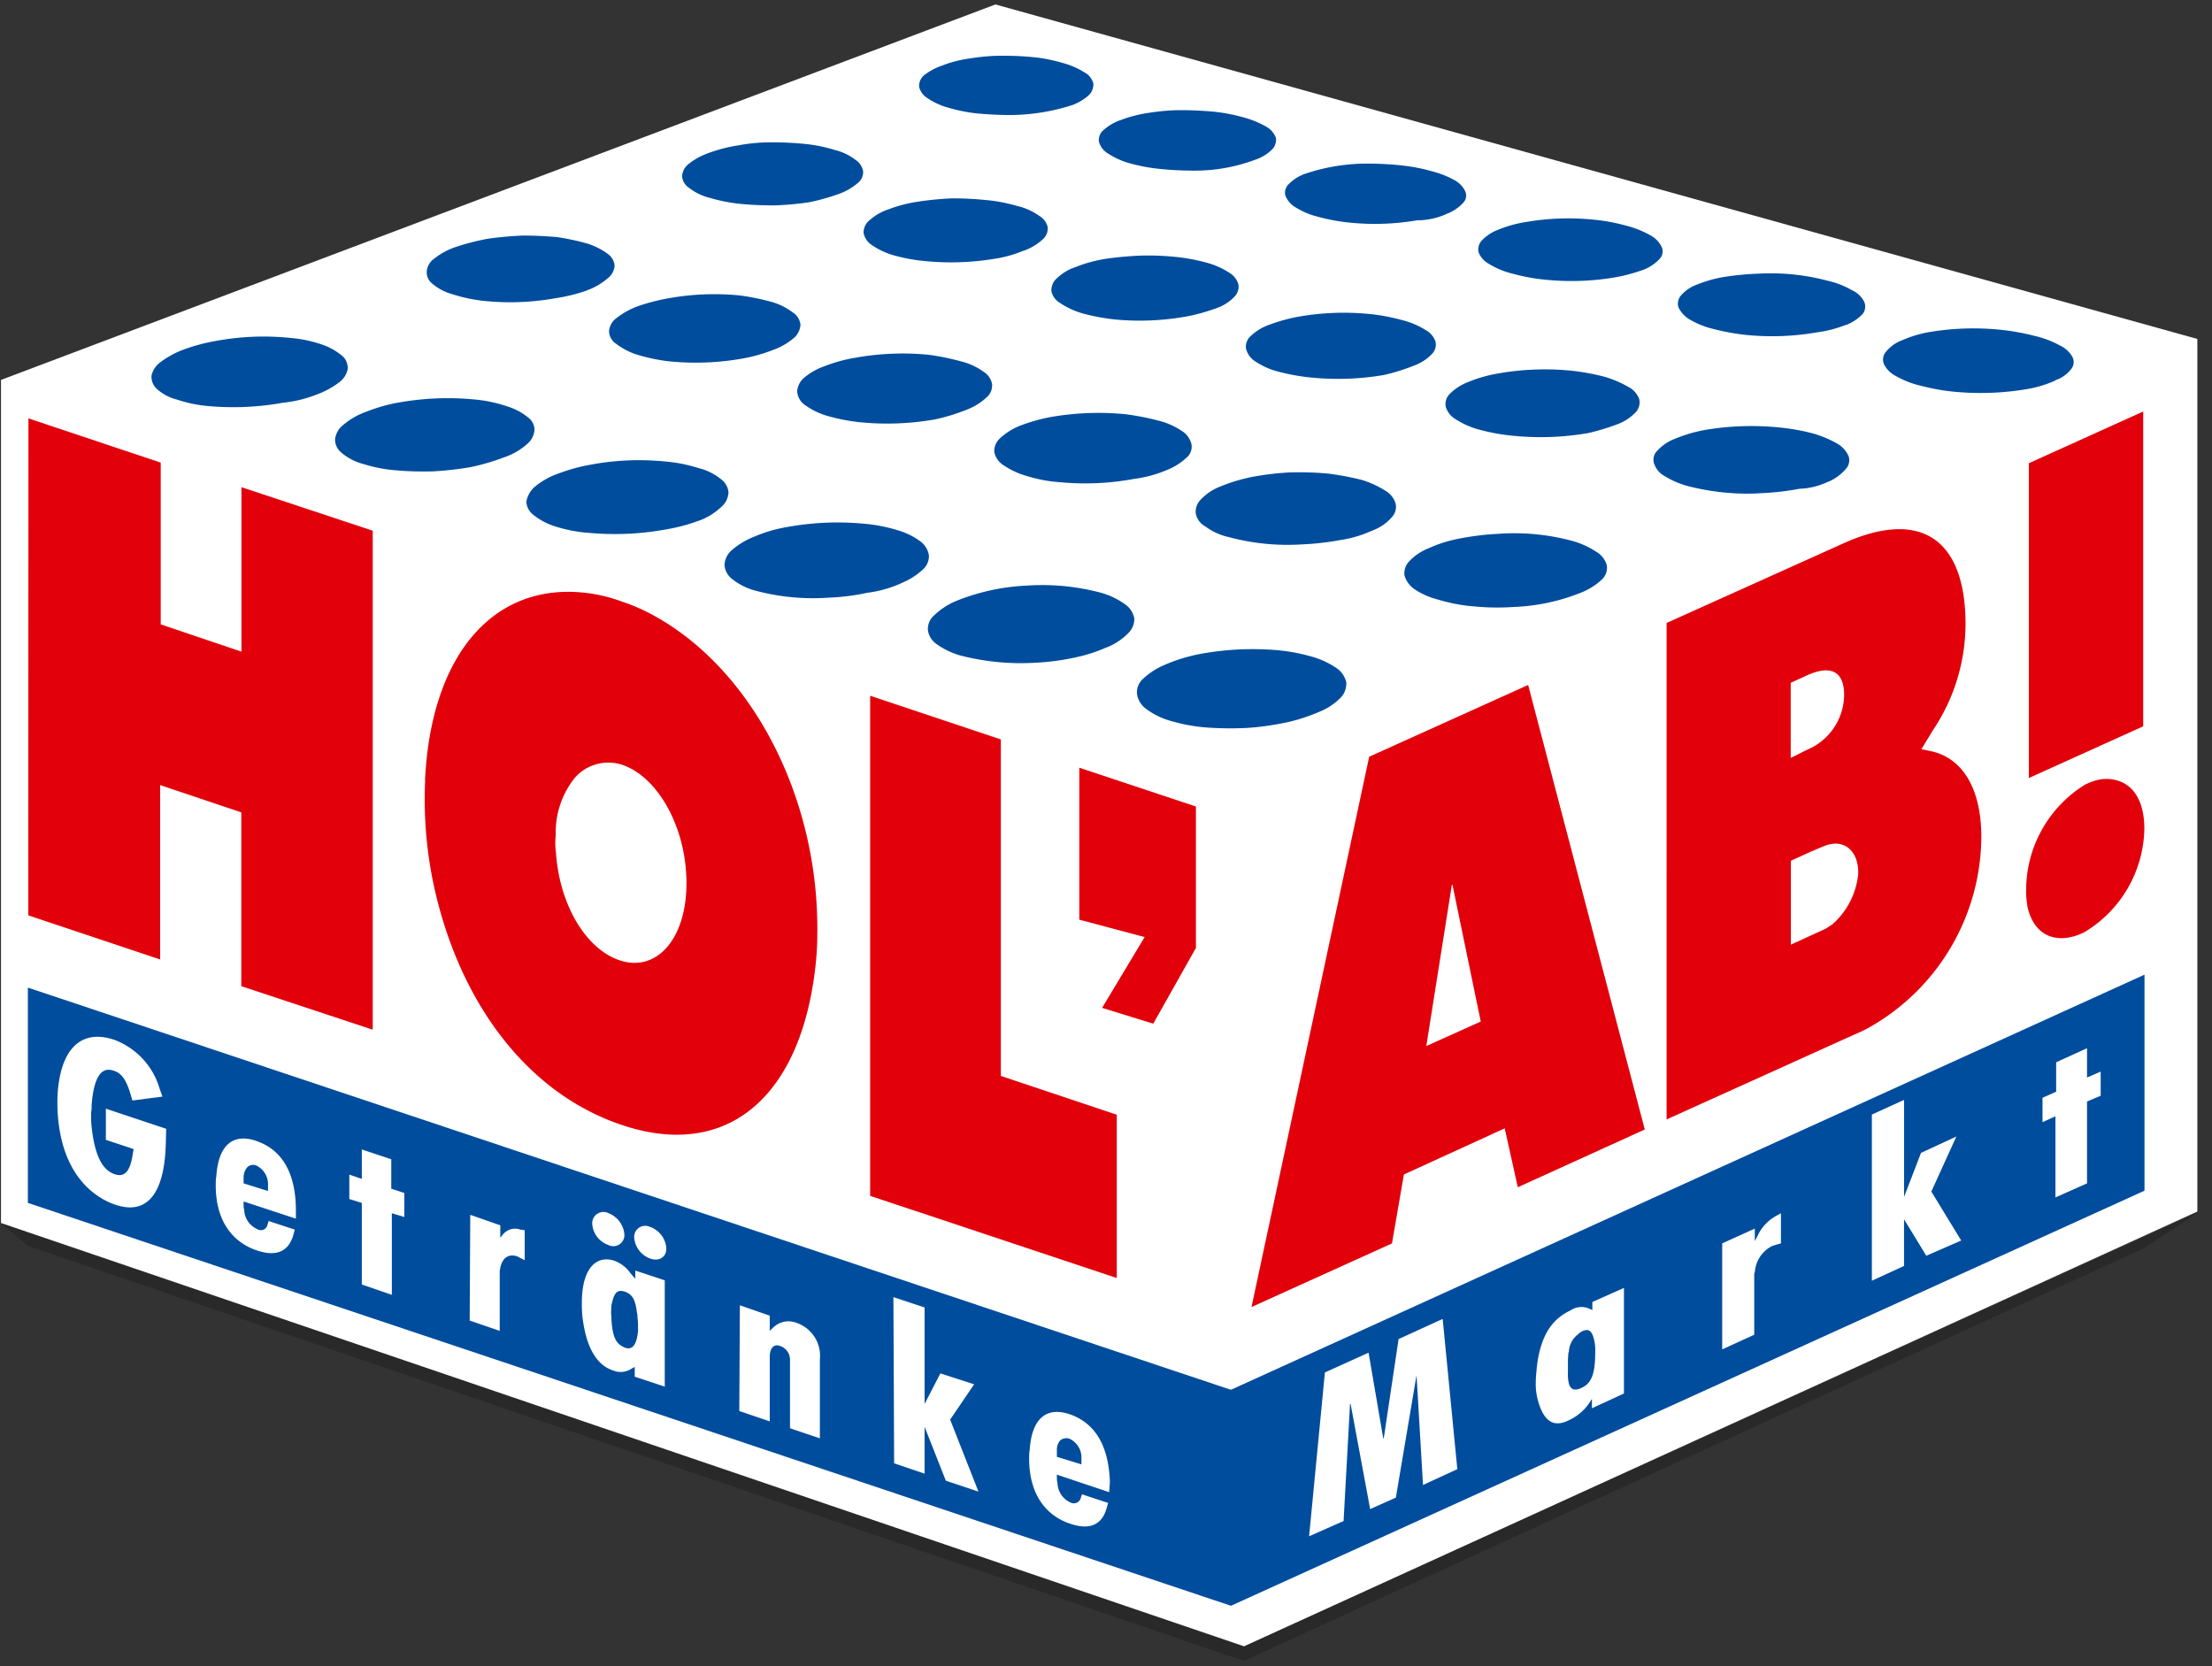
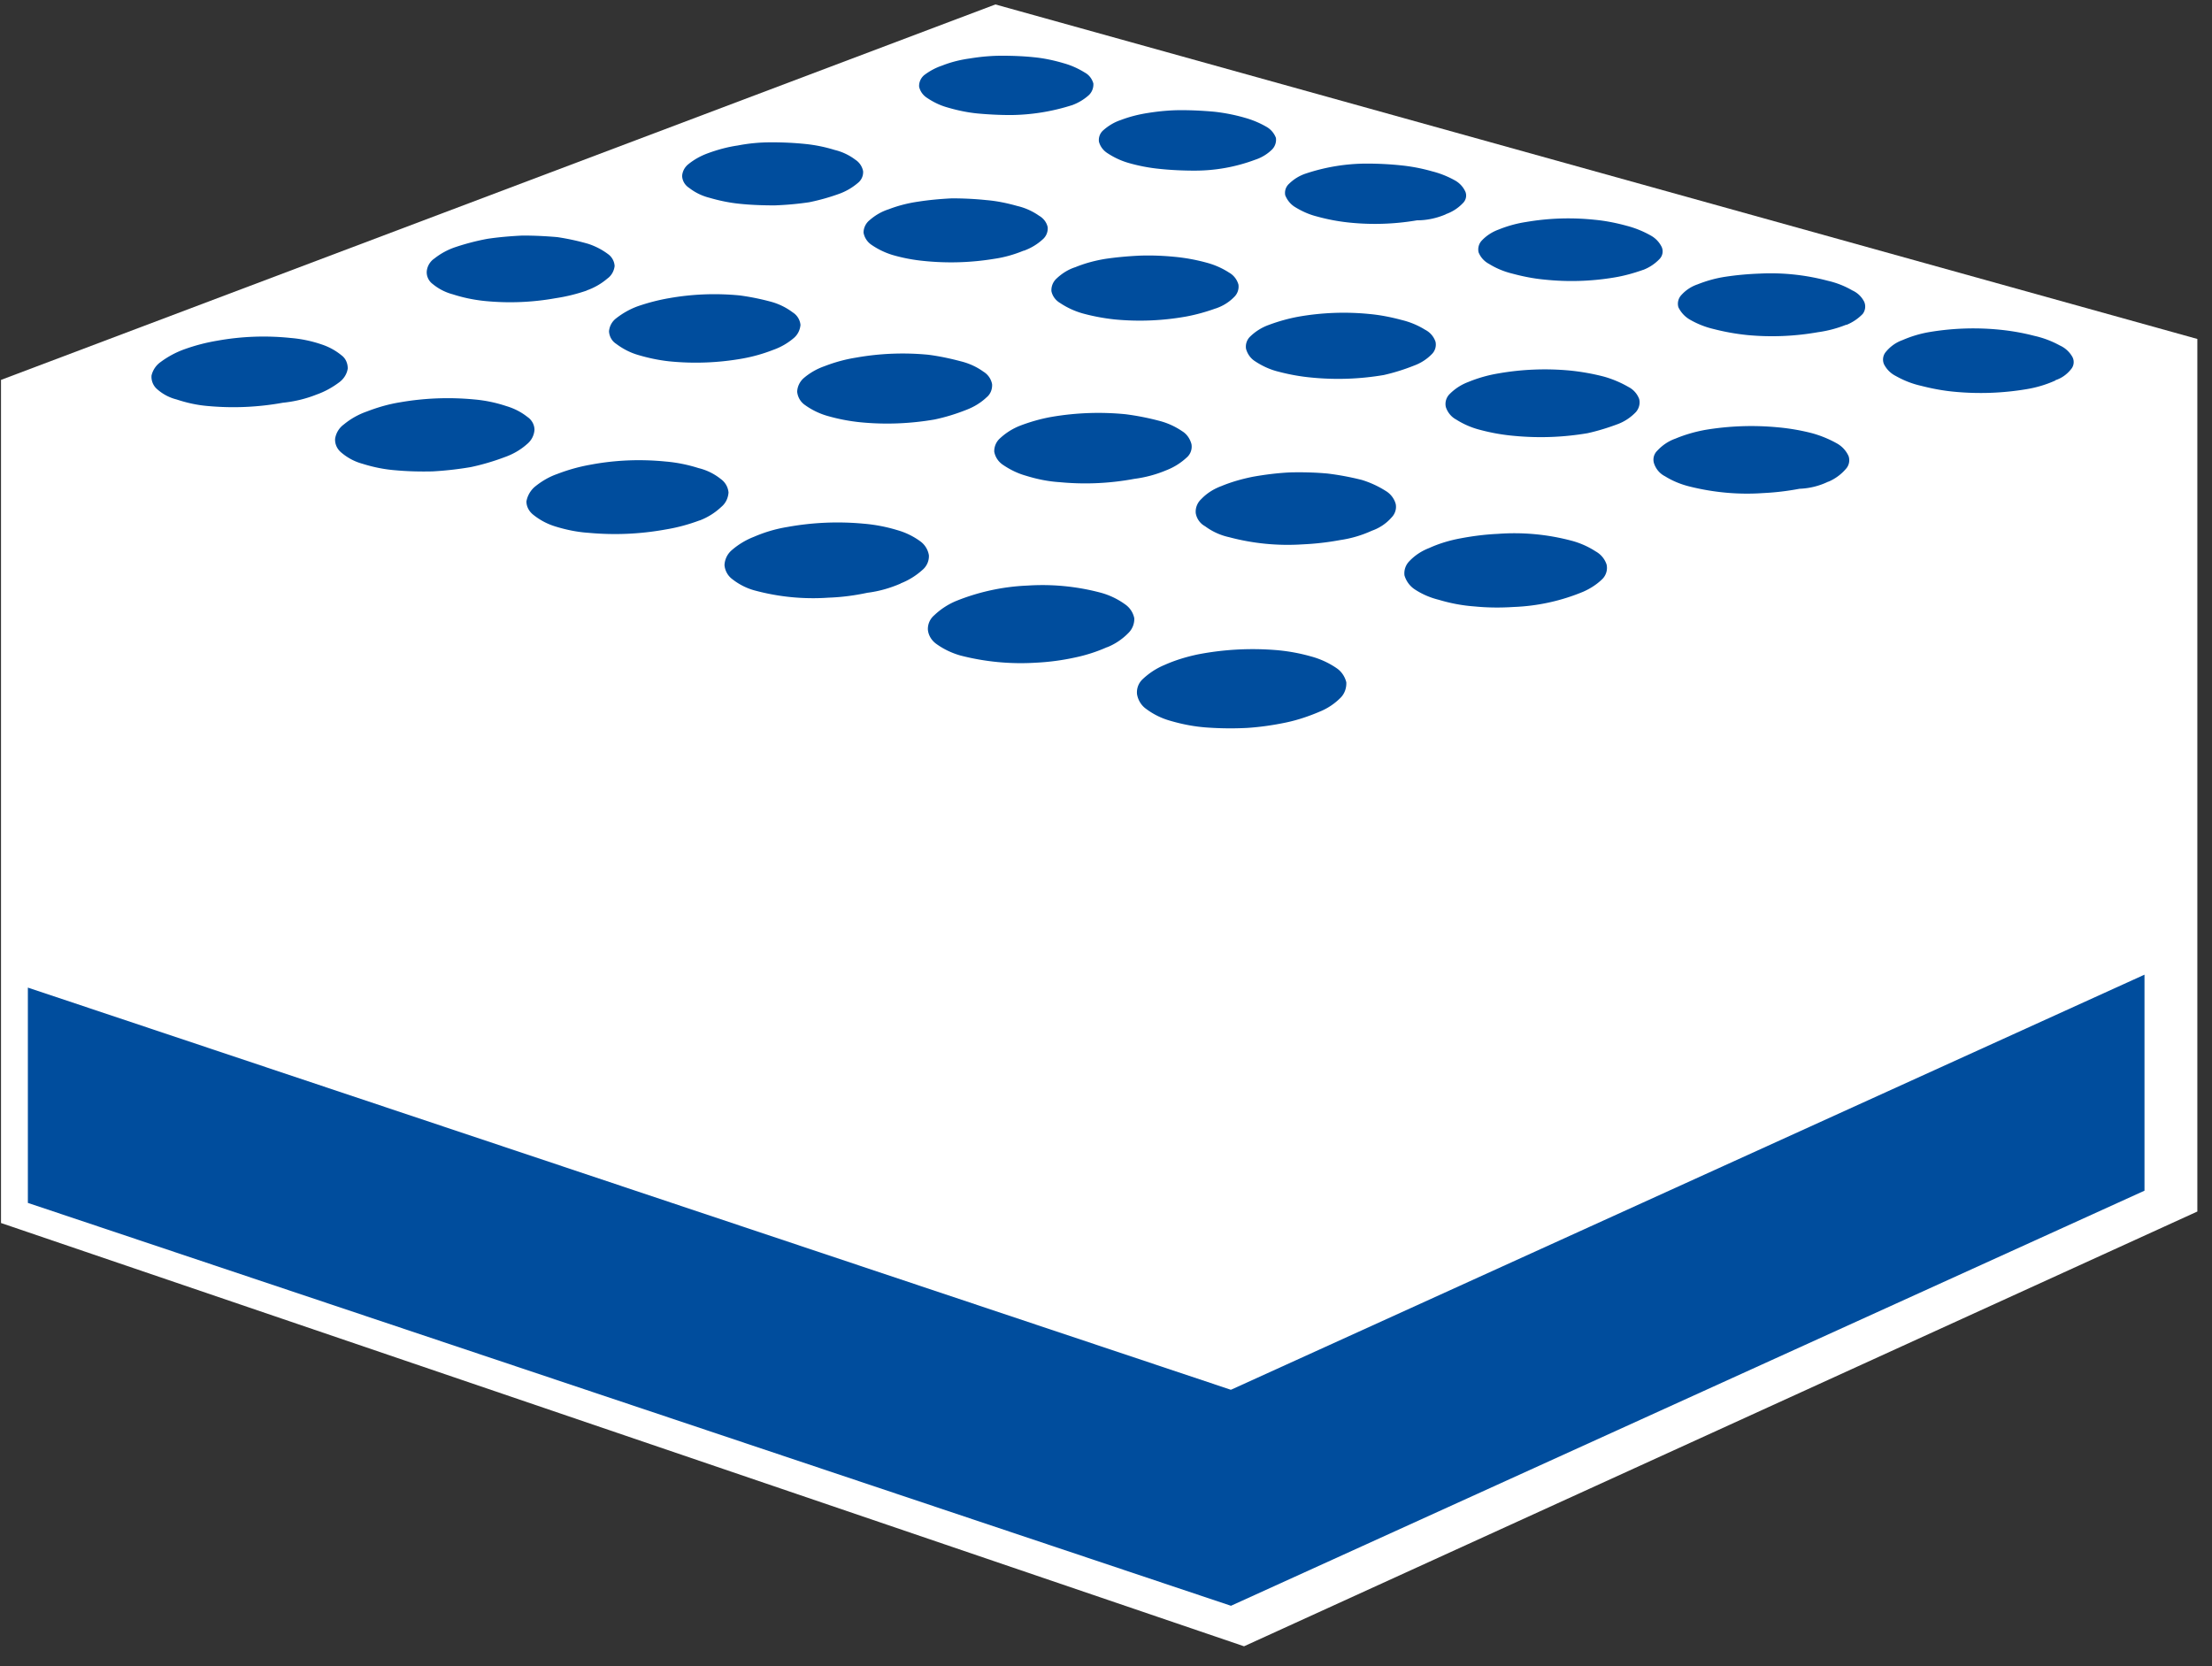
<svg xmlns="http://www.w3.org/2000/svg" class="logo" viewBox="0 0 154 116" width="154" height="116">
  <rect x="0" y="0" width="154" height="116" fill="#333333" stroke="none" />
  <defs>
    <style>
      .logo {
        margin-bottom: -32px;
      }

      .logo__text {
        fill: #e2000b;
      }

      .logo__slogan {
        fill: #fff;
      }

      .logo__surface {
        fill: #004d9d;
      }

      .logo__frame {
        fill: #fff;
      }

      .logo__shadow {
        fill: #000;
        opacity: 0.2;
        filter: blur(1px);
      }
    </style>
  </defs>
-   <path class="logo__shadow" d="M153.05 84.4 86.6 114.63 0 85.12l1.94 1.62 84.66 28.9 62.69-28.75 3.76-2.48Z" />
  <path class="logo__frame" d="M69.3.31.07 26.45v58.7l86.54 29.47 66.37-30.27V23.6L69.3.31Z" />
  <path class="logo__surface" d="M85.69 96.76c0-.04.04-.04 0 0l-83.75-28v14.99L85.7 111.8l63.6-28.9V67.86l-63.6 28.9Z" />
  <path class="logo__surface" d="M22.04 27.47c.57-.2 1.11-.5 1.6-.87.3-.23.52-.57.57-.95 0-.35-.14-.69-.42-.9a4.3 4.3 0 0 0-1.4-.77 8.93 8.93 0 0 0-2.16-.45 18.15 18.15 0 0 0-5.1.19c-.78.13-1.55.33-2.3.6a6.4 6.4 0 0 0-1.64.88 1.6 1.6 0 0 0-.64.94c-.03.34.1.68.34.91.4.37.88.63 1.4.76.72.24 1.45.4 2.2.46a19.28 19.28 0 0 0 5.2-.23c.8-.08 1.6-.27 2.35-.57m18.81-7.25a4.52 4.52 0 0 0 1.44-.83c.28-.2.46-.52.5-.87a1.1 1.1 0 0 0-.46-.83 4.8 4.8 0 0 0-1.4-.72c-.7-.2-1.4-.35-2.12-.46-.8-.07-1.6-.11-2.43-.11-.83.04-1.67.11-2.46.23-.75.14-1.48.33-2.2.57-.54.18-1.04.45-1.48.8-.3.2-.5.54-.53.9-.02.34.14.67.41.87.41.34.9.59 1.4.72.71.23 1.43.38 2.17.46a17.88 17.88 0 0 0 5-.19c.74-.11 1.46-.29 2.16-.53m17.53-6.72a4.2 4.2 0 0 0 1.33-.76c.26-.2.4-.5.38-.83a1.23 1.23 0 0 0-.54-.8 3.9 3.9 0 0 0-1.44-.68c-.68-.21-1.37-.35-2.08-.42a22.7 22.7 0 0 0-2.35-.11 12 12 0 0 0-2.32.22c-.7.1-1.39.29-2.05.53-.5.18-.96.43-1.37.76-.26.2-.43.5-.45.84.02.34.2.64.5.83.41.32.89.55 1.4.68.69.2 1.4.35 2.12.42.76.08 1.59.11 2.43.11.8-.03 1.6-.1 2.4-.22.69-.14 1.37-.33 2.04-.57m16.24-6.18c.44-.16.85-.4 1.2-.72.21-.21.32-.5.3-.8-.09-.32-.3-.6-.6-.76-.45-.28-.94-.5-1.44-.64-.67-.2-1.36-.35-2.05-.42-.76-.08-1.52-.11-2.28-.11-.75 0-1.5.07-2.23.19-.66.09-1.31.25-1.94.5-.45.15-.87.38-1.25.67-.23.2-.36.5-.34.8.07.31.26.58.53.76.44.3.93.54 1.44.68.68.2 1.38.35 2.09.42.76.07 1.55.11 2.31.11a14.45 14.45 0 0 0 4.25-.68m-39.48 24.5c.57-.2 1.1-.5 1.55-.9.31-.25.5-.6.53-1 0-.36-.19-.7-.49-.9-.44-.35-.94-.6-1.48-.76a9.71 9.71 0 0 0-2.23-.46 19.4 19.4 0 0 0-5.16.2c-.8.13-1.56.35-2.31.64a5.2 5.2 0 0 0-1.6.9c-.33.24-.55.6-.61 1-.02.36.13.7.41.94.43.37.94.65 1.5.8.73.23 1.5.39 2.27.45.87.08 1.74.1 2.61.08.9-.05 1.78-.15 2.66-.3.8-.17 1.58-.4 2.35-.69m18.7-7.47a4.5 4.5 0 0 0 1.44-.83c.27-.23.43-.56.46-.91a1.16 1.16 0 0 0-.54-.87 4.47 4.47 0 0 0-1.47-.73c-.73-.2-1.47-.35-2.21-.45a18.1 18.1 0 0 0-4.93.19c-.75.13-1.48.32-2.2.57-.54.2-1.03.48-1.48.83-.29.22-.47.55-.5.91.02.35.2.68.5.87.45.34.95.6 1.48.76.73.22 1.48.38 2.24.46a18.55 18.55 0 0 0 5.09-.2c.72-.13 1.43-.33 2.12-.6m17.44-6.9c.5-.18.95-.45 1.33-.8a1 1 0 0 0 .34-.84c-.07-.34-.3-.63-.6-.8a4.38 4.38 0 0 0-1.52-.68c-.71-.2-1.43-.35-2.17-.41-.75-.08-1.59-.12-2.38-.12-.8.04-1.58.11-2.35.23-.7.1-1.4.28-2.05.53-.5.16-.94.42-1.33.76-.26.21-.42.53-.42.87.06.34.26.64.53.83.46.32.96.56 1.48.72.72.21 1.46.35 2.2.42a18.48 18.48 0 0 0 4.89-.15c.7-.1 1.4-.3 2.05-.57m16.12-6.33a3 3 0 0 0 1.18-.72c.2-.21.3-.5.26-.8a1.49 1.49 0 0 0-.64-.76 6.5 6.5 0 0 0-1.52-.64c-.69-.2-1.4-.34-2.12-.42-.76-.07-1.55-.11-2.32-.11-.76 0-1.52.07-2.28.19-.66.1-1.3.26-1.93.5-.45.15-.86.4-1.21.71a.9.9 0 0 0-.3.8c.09.33.3.61.6.8.46.3.95.53 1.48.68.7.2 1.43.34 2.16.41.76.08 1.6.12 2.4.12a11.98 11.98 0 0 0 4.24-.76M48.7 36.24a4.56 4.56 0 0 0 1.52-.95c.3-.25.47-.6.5-1a1.29 1.29 0 0 0-.54-.94 3.95 3.95 0 0 0-1.55-.76 10.5 10.5 0 0 0-2.32-.46c-1.74-.17-3.5-.1-5.23.23-.79.14-1.56.36-2.31.65-.57.2-1.1.52-1.56.9-.29.26-.49.61-.56 1 0 .37.19.71.49.94.45.36.96.63 1.51.8.77.24 1.56.4 2.36.45a19.73 19.73 0 0 0 5.3-.23 12.5 12.5 0 0 0 2.4-.64m18.58-7.7c.52-.2 1-.49 1.4-.87.27-.22.4-.56.38-.91a1.29 1.29 0 0 0-.6-.87c-.47-.34-1-.58-1.56-.72-.75-.2-1.5-.36-2.27-.46a18.57 18.57 0 0 0-5.05.2c-.75.12-1.48.32-2.2.6a4.5 4.5 0 0 0-1.44.83c-.27.24-.44.59-.45.95.04.37.23.7.53.91.47.34 1 .6 1.55.76.76.22 1.53.37 2.32.45 1.72.17 3.45.1 5.15-.19.77-.16 1.51-.39 2.24-.68m17.34-7.05c.48-.16.93-.43 1.29-.8a1 1 0 0 0 .3-.87c-.1-.35-.33-.65-.65-.83a5.45 5.45 0 0 0-1.56-.69 13 13 0 0 0-2.24-.41c-.82-.08-1.64-.11-2.46-.08-.8.04-1.6.11-2.4.23-.7.12-1.38.3-2.04.57-.5.16-.94.44-1.32.8a1.1 1.1 0 0 0-.35.87c.07.35.3.65.61.83.48.32 1 .56 1.56.72.73.2 1.48.34 2.23.42a18.33 18.33 0 0 0 4.97-.2c.7-.13 1.38-.32 2.05-.56m16.04-6.57a3 3 0 0 0 1.18-.76c.21-.2.29-.5.19-.78a1.7 1.7 0 0 0-.72-.8c-.5-.28-1.04-.5-1.6-.64a12.4 12.4 0 0 0-2.2-.42c-.75-.08-1.59-.12-2.38-.12a13.5 13.5 0 0 0-4.21.69 3 3 0 0 0-1.18.72c-.22.2-.32.5-.26.8.13.32.35.6.64.79.48.3 1 .54 1.56.68.72.2 1.45.34 2.2.42a17.4 17.4 0 0 0 4.77-.15c.7 0 1.38-.15 2.01-.42M62.7 40.62a4.98 4.98 0 0 0 1.52-.94c.3-.25.47-.63.45-1.02a1.5 1.5 0 0 0-.57-.95 5.02 5.02 0 0 0-1.63-.8 11.2 11.2 0 0 0-2.35-.45 19.57 19.57 0 0 0-5.3.23c-.8.13-1.58.36-2.32.68-.57.22-1.1.54-1.56.94-.3.26-.48.63-.5 1.03.03.39.23.75.54.98.47.37 1.02.65 1.6.8a15.55 15.55 0 0 0 5.12.49c.9-.03 1.8-.15 2.69-.34.8-.1 1.57-.32 2.31-.64m18.5-7.89c.52-.2 1-.5 1.4-.87a1 1 0 0 0 .35-.95c-.1-.37-.32-.7-.65-.9a5.07 5.07 0 0 0-1.63-.73c-.76-.2-1.53-.35-2.31-.45a19.3 19.3 0 0 0-5.12.18c-.75.13-1.49.34-2.2.61-.52.2-1 .5-1.4.87a1.2 1.2 0 0 0-.42.95c.07.38.29.7.6.91.5.34 1.03.6 1.6.76.77.24 1.55.4 2.35.45a18.61 18.61 0 0 0 5.2-.23c.77-.1 1.52-.3 2.23-.6m17.23-7.28c.47-.17.9-.44 1.25-.8a.93.93 0 0 0 .26-.87 1.46 1.46 0 0 0-.72-.83 5.56 5.56 0 0 0-1.63-.68c-.74-.2-1.5-.35-2.27-.42a18.17 18.17 0 0 0-4.93.19c-.7.13-1.38.32-2.05.57a3.6 3.6 0 0 0-1.29.8.97.97 0 0 0-.3.87c.1.36.32.67.64.87.5.33 1.05.58 1.63.72.76.2 1.54.34 2.32.41a18.91 18.91 0 0 0 5-.18c.71-.16 1.41-.38 2.09-.65m15.97-6.67a3.1 3.1 0 0 0 1.14-.76.76.76 0 0 0 .15-.83 1.83 1.83 0 0 0-.76-.8c-.53-.3-1.1-.53-1.68-.68-.73-.2-1.48-.35-2.24-.42a17.4 17.4 0 0 0-4.73.15c-.67.1-1.32.28-1.94.53-.44.16-.85.42-1.17.76a.9.9 0 0 0-.23.83c.14.35.4.63.72.8.5.31 1.05.54 1.63.68.74.2 1.5.35 2.27.42a17.94 17.94 0 0 0 4.82-.15c.68-.11 1.36-.3 2.01-.53m-37.3 26.27a4.33 4.33 0 0 0 1.46-.98c.28-.27.43-.64.42-1.03-.08-.4-.31-.75-.65-.98a5.25 5.25 0 0 0-1.67-.8 15.82 15.82 0 0 0-5.12-.5 14.92 14.92 0 0 0-4.96 1.07 5 5 0 0 0-1.52.99c-.3.25-.47.63-.45 1.02.04.4.27.76.6.99.5.36 1.07.63 1.67.8a16.83 16.83 0 0 0 5.23.5 16.4 16.4 0 0 0 2.73-.36c.77-.16 1.52-.4 2.24-.72m18.44-8.11c.52-.18 1-.5 1.36-.91.25-.25.37-.6.3-.95-.1-.37-.35-.7-.68-.9a6.92 6.92 0 0 0-1.66-.77 19.2 19.2 0 0 0-2.4-.45c-.86-.08-1.74-.1-2.6-.08-.87.04-1.74.15-2.59.3-.75.15-1.5.36-2.2.65-.54.2-1.02.5-1.41.91-.27.25-.42.62-.38.99.07.38.3.71.65.9.5.37 1.07.63 1.67.76a15.82 15.82 0 0 0 5.12.5 19 19 0 0 0 2.62-.3c.76-.11 1.5-.33 2.2-.65m17.14-7.43c.47-.18.9-.47 1.25-.84.21-.25.3-.58.22-.9a1.55 1.55 0 0 0-.75-.84 7.46 7.46 0 0 0-1.71-.72c-.77-.2-1.56-.34-2.35-.42a18.73 18.73 0 0 0-5 .2c-.72.12-1.42.32-2.1.6a3.6 3.6 0 0 0-1.28.83.97.97 0 0 0-.27.91c.12.37.38.69.72.87.52.33 1.08.57 1.67.72.79.21 1.58.35 2.4.42a19.46 19.46 0 0 0 5.08-.19c.72-.16 1.43-.38 2.12-.64m15.9-6.9c.42-.17.81-.43 1.13-.76a.84.84 0 0 0 .11-.84 1.7 1.7 0 0 0-.83-.8 6.1 6.1 0 0 0-1.7-.67 15.48 15.48 0 0 0-4.79-.5c-.79.03-1.57.1-2.36.22-.66.1-1.3.28-1.93.53-.44.15-.83.41-1.14.76a.88.88 0 0 0-.19.83 2 2 0 0 0 .76.84c.53.31 1.1.54 1.7.68.78.2 1.56.34 2.36.42a18.35 18.35 0 0 0 4.89-.2 8.3 8.3 0 0 0 1.97-.52M91.87 49.55a4.34 4.34 0 0 0 1.48-.99c.27-.28.4-.67.38-1.06-.1-.4-.34-.76-.69-.99a5.82 5.82 0 0 0-1.74-.8 12.8 12.8 0 0 0-2.47-.45 20.12 20.12 0 0 0-5.43.3c-.8.17-1.57.4-2.31.73-.56.23-1.07.56-1.52.98-.3.27-.45.66-.41 1.06.07.42.3.79.64 1.03a5.1 5.1 0 0 0 1.7.83c.82.24 1.66.4 2.5.46a23 23 0 0 0 2.83.03c.91-.06 1.82-.19 2.72-.38.8-.17 1.57-.43 2.32-.75m18.35-8.35c.5-.22.97-.52 1.36-.91.25-.27.35-.64.27-.99-.13-.39-.4-.71-.76-.91a5.83 5.83 0 0 0-1.74-.76 15.48 15.48 0 0 0-5.08-.46c-.87.04-1.73.15-2.58.31-.76.14-1.5.36-2.2.68-.52.2-.99.51-1.37.91a1.2 1.2 0 0 0-.34.99c.11.38.35.72.68.95.52.35 1.1.6 1.71.75.8.24 1.63.4 2.47.46.9.09 1.82.1 2.73.04a13.97 13.97 0 0 0 4.85-1.06m17.07-7.66c.47-.2.88-.5 1.21-.88a.9.9 0 0 0 .2-.9 1.9 1.9 0 0 0-.8-.88 7.77 7.77 0 0 0-1.75-.72 14.9 14.9 0 0 0-2.39-.41 19.46 19.46 0 0 0-5.04.18c-.71.13-1.41.33-2.08.61-.48.17-.91.46-1.26.84a.86.86 0 0 0-.22.9c.13.38.4.7.76.88.53.33 1.12.57 1.74.72 1.66.41 3.37.57 5.08.45.85-.04 1.7-.14 2.54-.3a5 5 0 0 0 2.01-.5m15.81-7.06c.44-.14.82-.42 1.1-.78a.76.76 0 0 0 .08-.84 1.9 1.9 0 0 0-.88-.8 6.75 6.75 0 0 0-1.78-.67c-.77-.2-1.56-.34-2.35-.42a18.5 18.5 0 0 0-4.89.15c-.67.11-1.31.3-1.93.57-.45.16-.84.44-1.14.8a.83.83 0 0 0-.15.87c.18.36.47.65.83.83.55.31 1.13.54 1.75.68.78.2 1.58.35 2.38.42a19.3 19.3 0 0 0 5-.19 8.05 8.05 0 0 0 1.98-.6" />
-   <path class="logo__text" d="m1.98 29.13 9.21 3.08v11.26l5.62 1.9V33.92l9.14 3.03v34.74l-9.15-3.03v-12.1l-5.65-1.9V66.8l-9.18-3.07.01-34.6Zm27.61 25.2c.42-8.88 4.9-13.93 11.45-13.02.77.11 1.52.3 2.24.57.86.28 1.68.65 2.46 1.1 6.8 3.87 11.31 12.78 11.16 22.11 0 1.07-.1 2.13-.26 3.19-1.26 8.38-6.26 12.44-13.36 10.04-6.56-2.2-11.3-8.49-13.08-16.68a28.7 28.7 0 0 1-.6-7.32m9.1 4.93c.22 3.76 2.12 6.86 4.47 7.62 2.57.84 4.7-1.55 4.62-5.6-.07-3.8-2.05-7.21-4.47-8.02a3.1 3.1 0 0 0-3.34.95 6.1 6.1 0 0 0-1.29 3.94c-.04.37-.04.74 0 1.1m21.89-10.8 9.1 3.04v23.43l8.07 2.7v11.37l-17.17-5.72V48.45Zm14.56 5.01 8.12 2.7V66l-2.97 5.27-3.56-1.1 2.96-4.93-4.55-1.21V53.45Zm20.18-.76 11.07-5 8.12 30.95-8.84 4.02-.91-4.1-7.02 3.21-.83 4.8L87.13 91l8.19-38.3Zm7.77 18.43-1.97-9.52h-.04L99.3 72.83l3.8-1.71Zm12.97-27.76 12.3-5.54c5.49-2.46 8.45-.15 8.48 5.54a13.3 13.3 0 0 1-2.27 7.48l-.8 1.32.57.12c2.31.45 3.6 2.65 3.6 5.99a15.33 15.33 0 0 1-7.54 13.11c-.39.24-.8.44-1.21.61l-13.16 5.95V43.36h.03Zm9.75 8.84a4.19 4.19 0 0 0 2.58-3.8c0-1.58-.84-2.15-2.54-1.4l-1.18.54v5.23l1.14-.57Zm1.1 12.55.23-.11.45-.3a5.38 5.38 0 0 0 1.78-3.5c.04-1.59-.98-2.5-2.38-1.93-.3.11-.61.27-.91.38l-1.4.64v5.84l2.23-1.02Zm14.34-32.5 7.96-3.6v21.92l-7.96 3.6V32.25Zm6.22 22.11a2.65 2.65 0 0 0-1.63 0c-.23.07-.46.16-.68.27a8.65 8.65 0 0 0-4.1 7.28c-.01.42.03.84.1 1.25.5 2.16 2.21 2.61 3.96 1.74a8.58 8.58 0 0 0 4.17-7.17c0-1.97-.76-3.03-1.82-3.37Z" />
-   <path class="logo__slogan" d="m11.3 76.35-2.08.27-.15-.5c-.3-.98-.64-1.44-1.21-1.59-.72-.23-1.33.3-1.48 2.43 0 .16 0 .33-.04.5 0 .33 0 .67.04 1.01.23 2.1.8 3.01 1.6 3.28.64.22 1.05-.12 1.24-1.26L9.3 80l-1.93-.64v-2.17l4.2 1.4-.03 1.14c-.12 3.6-1.44 4.74-3.3 4.21-.4-.11-.78-.28-1.14-.49-1.6-.95-2.73-2.7-3.03-5.35a11.42 11.42 0 0 1-.04-2.2c.3-3.19 1.86-4.21 3.94-3.5a5.18 5.18 0 0 1 3.15 3.42l.19.53Zm7.36 6.57v-.53a1.44 1.44 0 0 0-.83-1.25.6.6 0 0 0-.6.11c-.16.18-.25.41-.27.65v.49l1.7.53Zm1.95 1.93-3.65-1.2v.26c0 .1 0 .2.04.3.01.6.37 1.12.9 1.36a.47.47 0 0 0 .73-.34l.07-.22 1.82.6-.07.27c-.3 1.21-1.14 1.63-2.47 1.21-1.82-.57-2.96-2.12-2.96-4.55 0-.21 0-.43.04-.64.15-2.28 1.25-3.04 2.88-2.43 1.63.6 2.63 2.09 2.66 4.7v.68Zm3.71-3.07.87.3v-2.05l2.05.68v2.05l.91.3v1.67l-.87-.26v5.68l-2.09-.72v-5.68l-.87-.27v-1.7Zm8.42 2.8 2.09.73v.87l.18-.23c.3-.36.78-.5 1.22-.34l.3.04v2.09l-.23-.12c-.11-.04-.19-.11-.3-.15-.57-.19-1.02.08-1.17.8 0 .07-.04.15-.04.22v4.17l-2.09-.72.04-7.36Zm11.49 4.44v-.56l2.05.68v7.4l-2.09-.69v-.68l-.27.15c-.36.22-.8.27-1.2.11-1.1-.34-1.9-1.48-2.17-3.75a8.3 8.3 0 0 1-.04-.99c0-2.46 1.06-3.3 2.24-2.92.48.17.89.5 1.17.91l.3.34Zm-1.67 2.58c.04 1.33.27 1.82.68 2.09l.2.11c.52.23.86-.04.98-1.1v-.34c0-.21-.01-.43-.04-.64 0-.12 0-.23-.04-.34-.11-.95-.34-1.26-.83-1.45-.5-.15-.72 0-.91.8a1.2 1.2 0 0 0-.04.38c-.02.16-.02.33 0 .5m2.7-6.19c.64.23 1.1.83 1.13 1.52 0 .6-.53.91-1.14.68a1.7 1.7 0 0 1-1.1-1.48v-.02a.77.77 0 0 1 1.1-.7m-2.88-.95c.62.24 1.05.82 1.1 1.48V86a.77.77 0 0 1-1.14.67 1.67 1.67 0 0 1-1.1-1.5.78.78 0 0 1 1.14-.7m9.14 6.41 2.08.72v1.06l.23-.22a1.52 1.52 0 0 1 1.63-.34 2.42 2.42 0 0 1 1.63 2.54v5.5l-2.08-.7V94.6c0-.08-.04-.15-.04-.23-.1-.3-.32-.53-.6-.64-.43-.2-.77.07-.77.75v4.48l-2.12-.72.04-7.36Zm10.69-.57 2.17.72v6.72l1.1-2.13 2.35.76-1.67 2.46 1.97 5.01-2.27-.76-1.48-3.75v3.26l-2.12-.72-.05-11.57Zm15.02 13.58-3.64-1.22v.27c0 .1.01.2.04.3.02.6.37 1.13.91 1.37a.5.5 0 0 0 .72-.34l.08-.23 1.82.6-.08.27c-.3 1.21-1.14 1.63-2.46 1.21-1.82-.56-2.96-2.12-2.96-4.55 0-.21 0-.43.04-.64.15-2.27 1.25-3.03 2.88-2.43 1.63.61 2.62 2.09 2.7 4.7l-.05.69Zm-1.93-1.94v-.53a1.44 1.44 0 0 0-.83-1.25.66.66 0 0 0-.65.12.95.95 0 0 0-.23.64v.5l1.7.52Zm16.96-6.4 3.03-1.37 1.02 5.95h.04l1.03-6.9 3.07-1.4 1.02 10.46-2.39 1.1-.45-7.65-1.44 8.53-1.79.8-1.36-7.32h-.04l-.45 8.15-2.4 1.06 1.1-11.41Zm18.61-4.34v-.56l2.2-.98v7.35l-2.23 1.03v-.65l-.08.12a3.44 3.44 0 0 1-1.44 1.32c-1.03.54-1.75.27-2.2-1.2-.13-.44-.2-.89-.19-1.34 0-.37.04-.75.08-1.17.26-2.16 1.06-3.3 2.35-3.9.38-.26.87-.3 1.29-.12l.22.1Zm-.8 5.44c.69-.3 1-.88 1-2.5a3.1 3.1 0 0 0-.12-1.03c-.15-.5-.38-.6-.72-.46a.88.88 0 0 0-.34.23c-.37.27-.6.68-.65 1.14 0 .08 0 .11-.04.15l-.03.5v.8c-.04 1.2.3 1.43.9 1.17m9.86-10.09 2.25-1.02v.87l.2-.38a3 3 0 0 1 1.28-1.37l.34-.19v2.1l-.26.07-.35.11a2.2 2.2 0 0 0-1.2 1.74c0 .08-.05.16-.05.27v4.17l-2.23 1.02v-7.39h.02Zm10.4-8.96 2.24-1.02v6.76l1.18-3.07 2.46-1.14-1.74 3.83 2.08 3.41-2.43 1.06-1.55-2.54v3.25l-2.24 1.03V77.6Zm11.88-1.17.95-.42v-2.05l2.15-.98v2.04l.95-.41v1.68l-.95.4v5.7l-2.2.98v-5.65l-.9.41v-1.7Z" />
</svg>